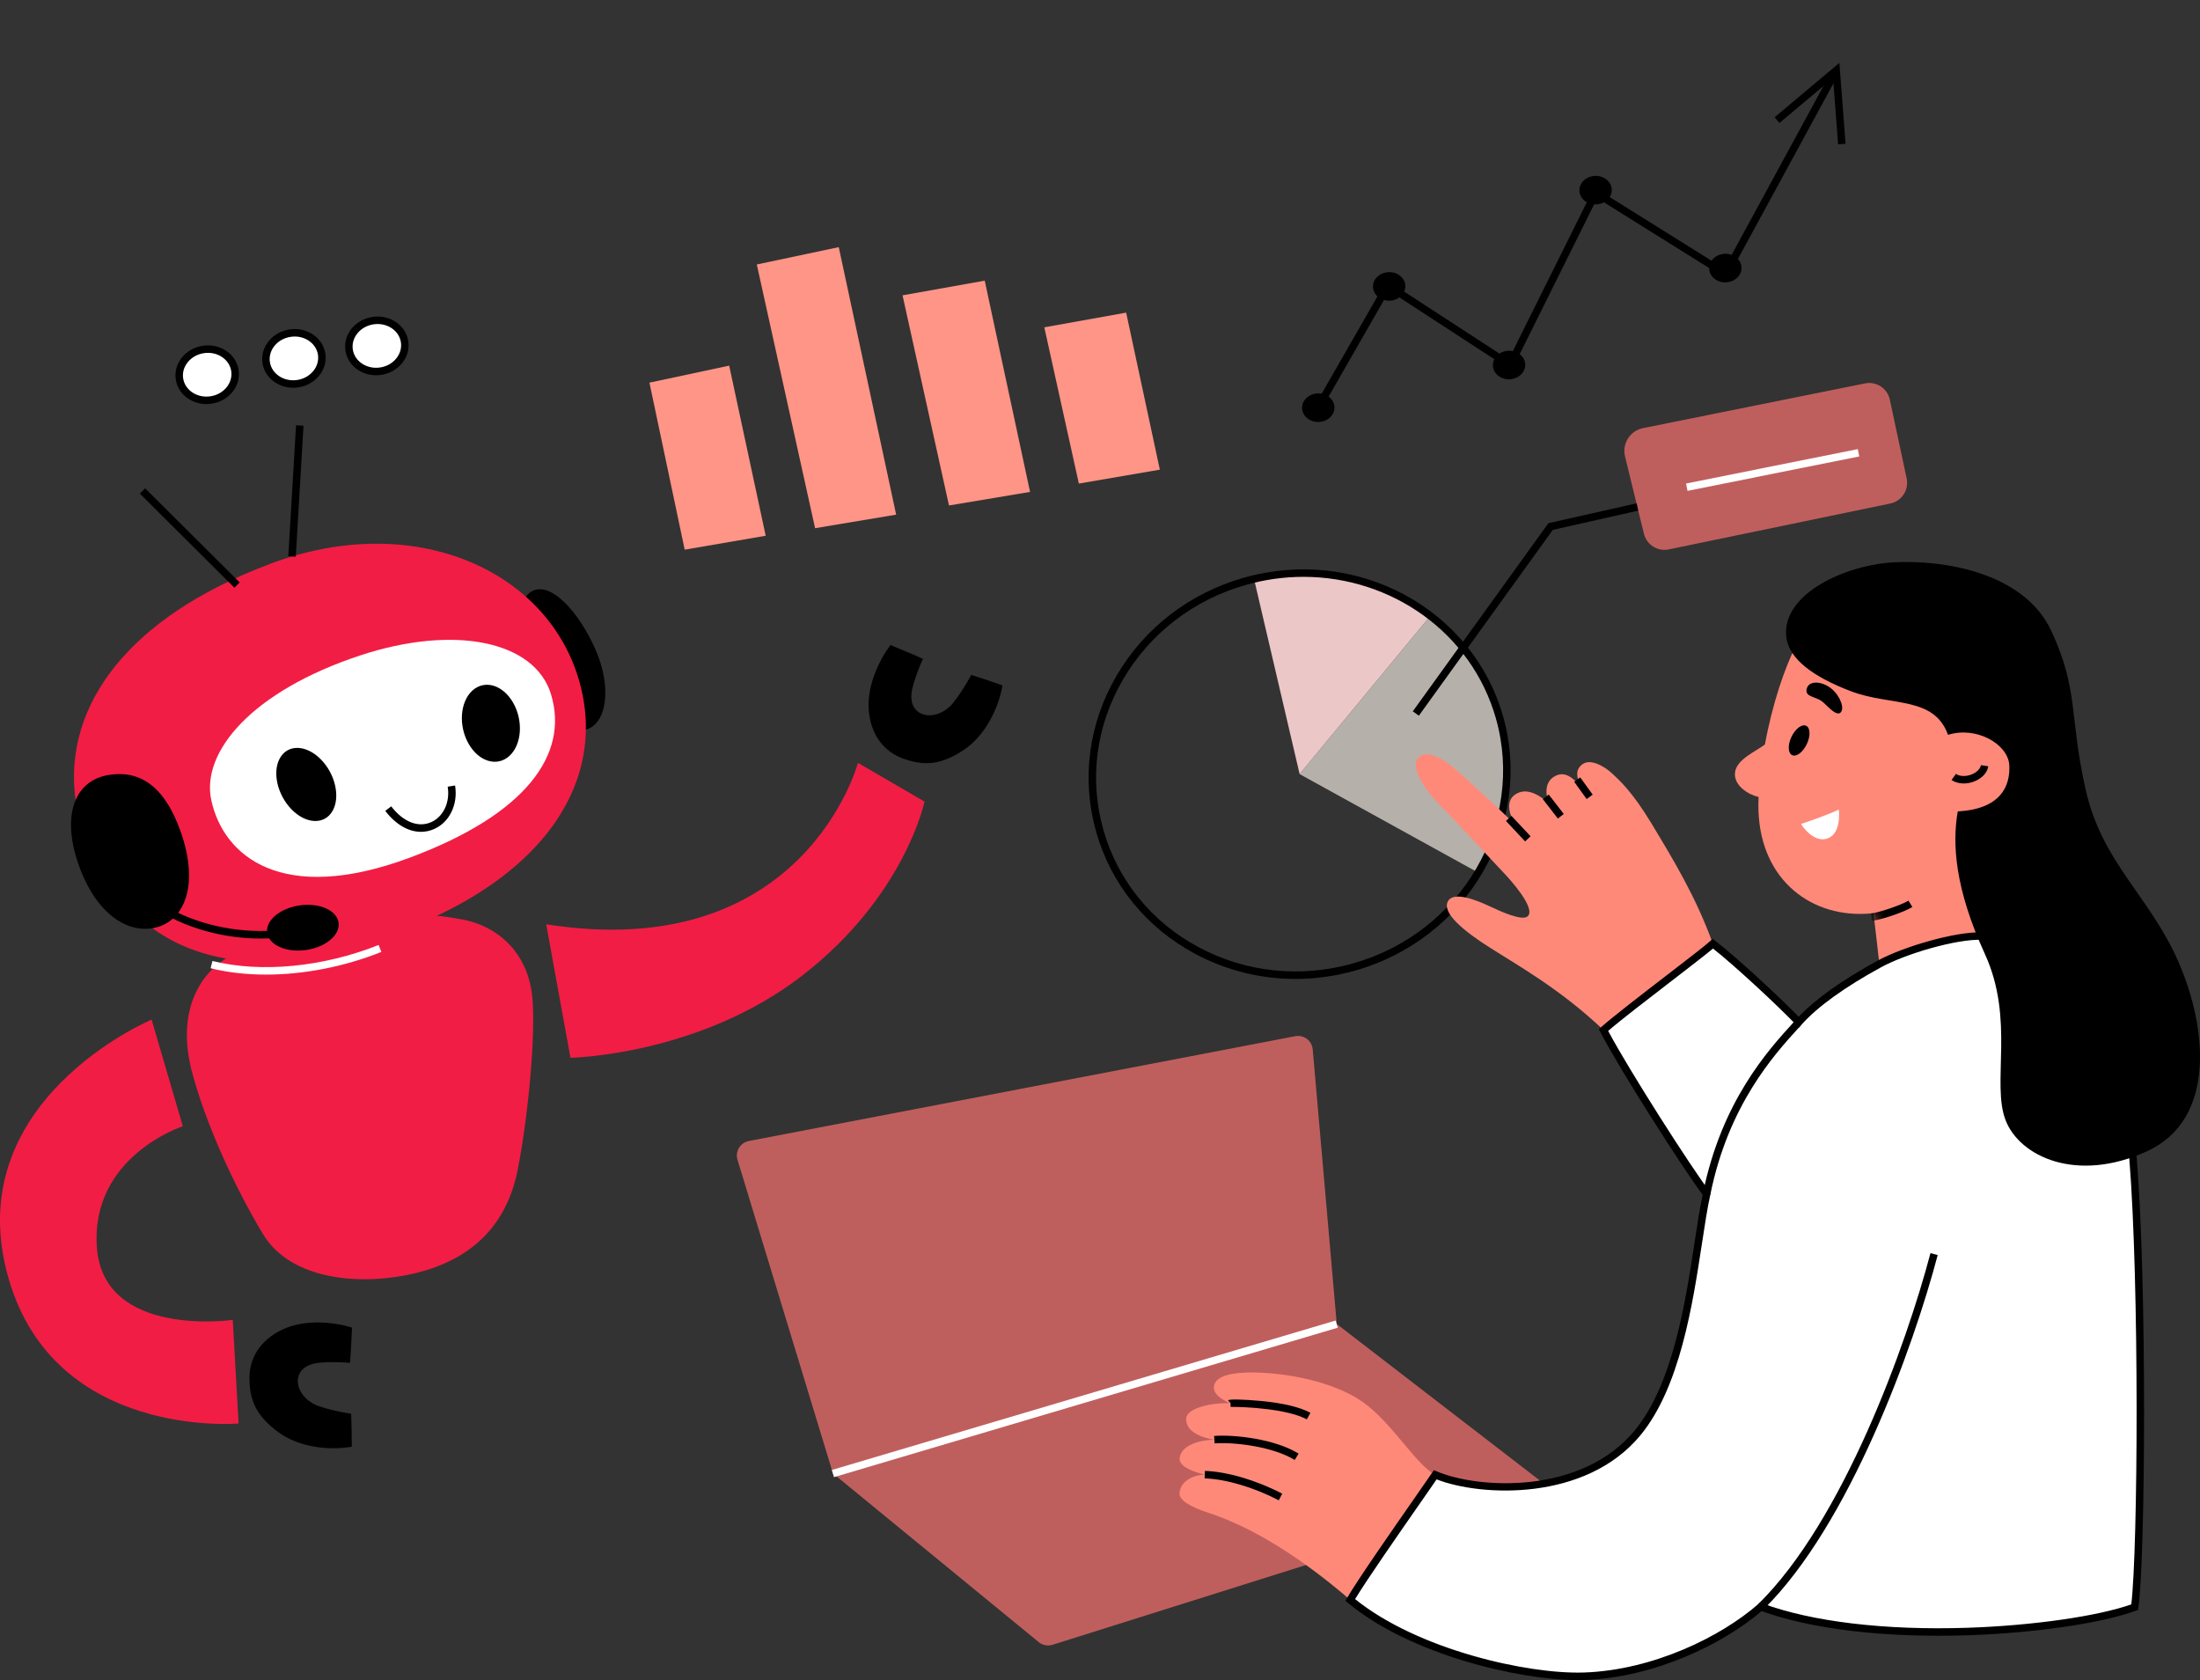
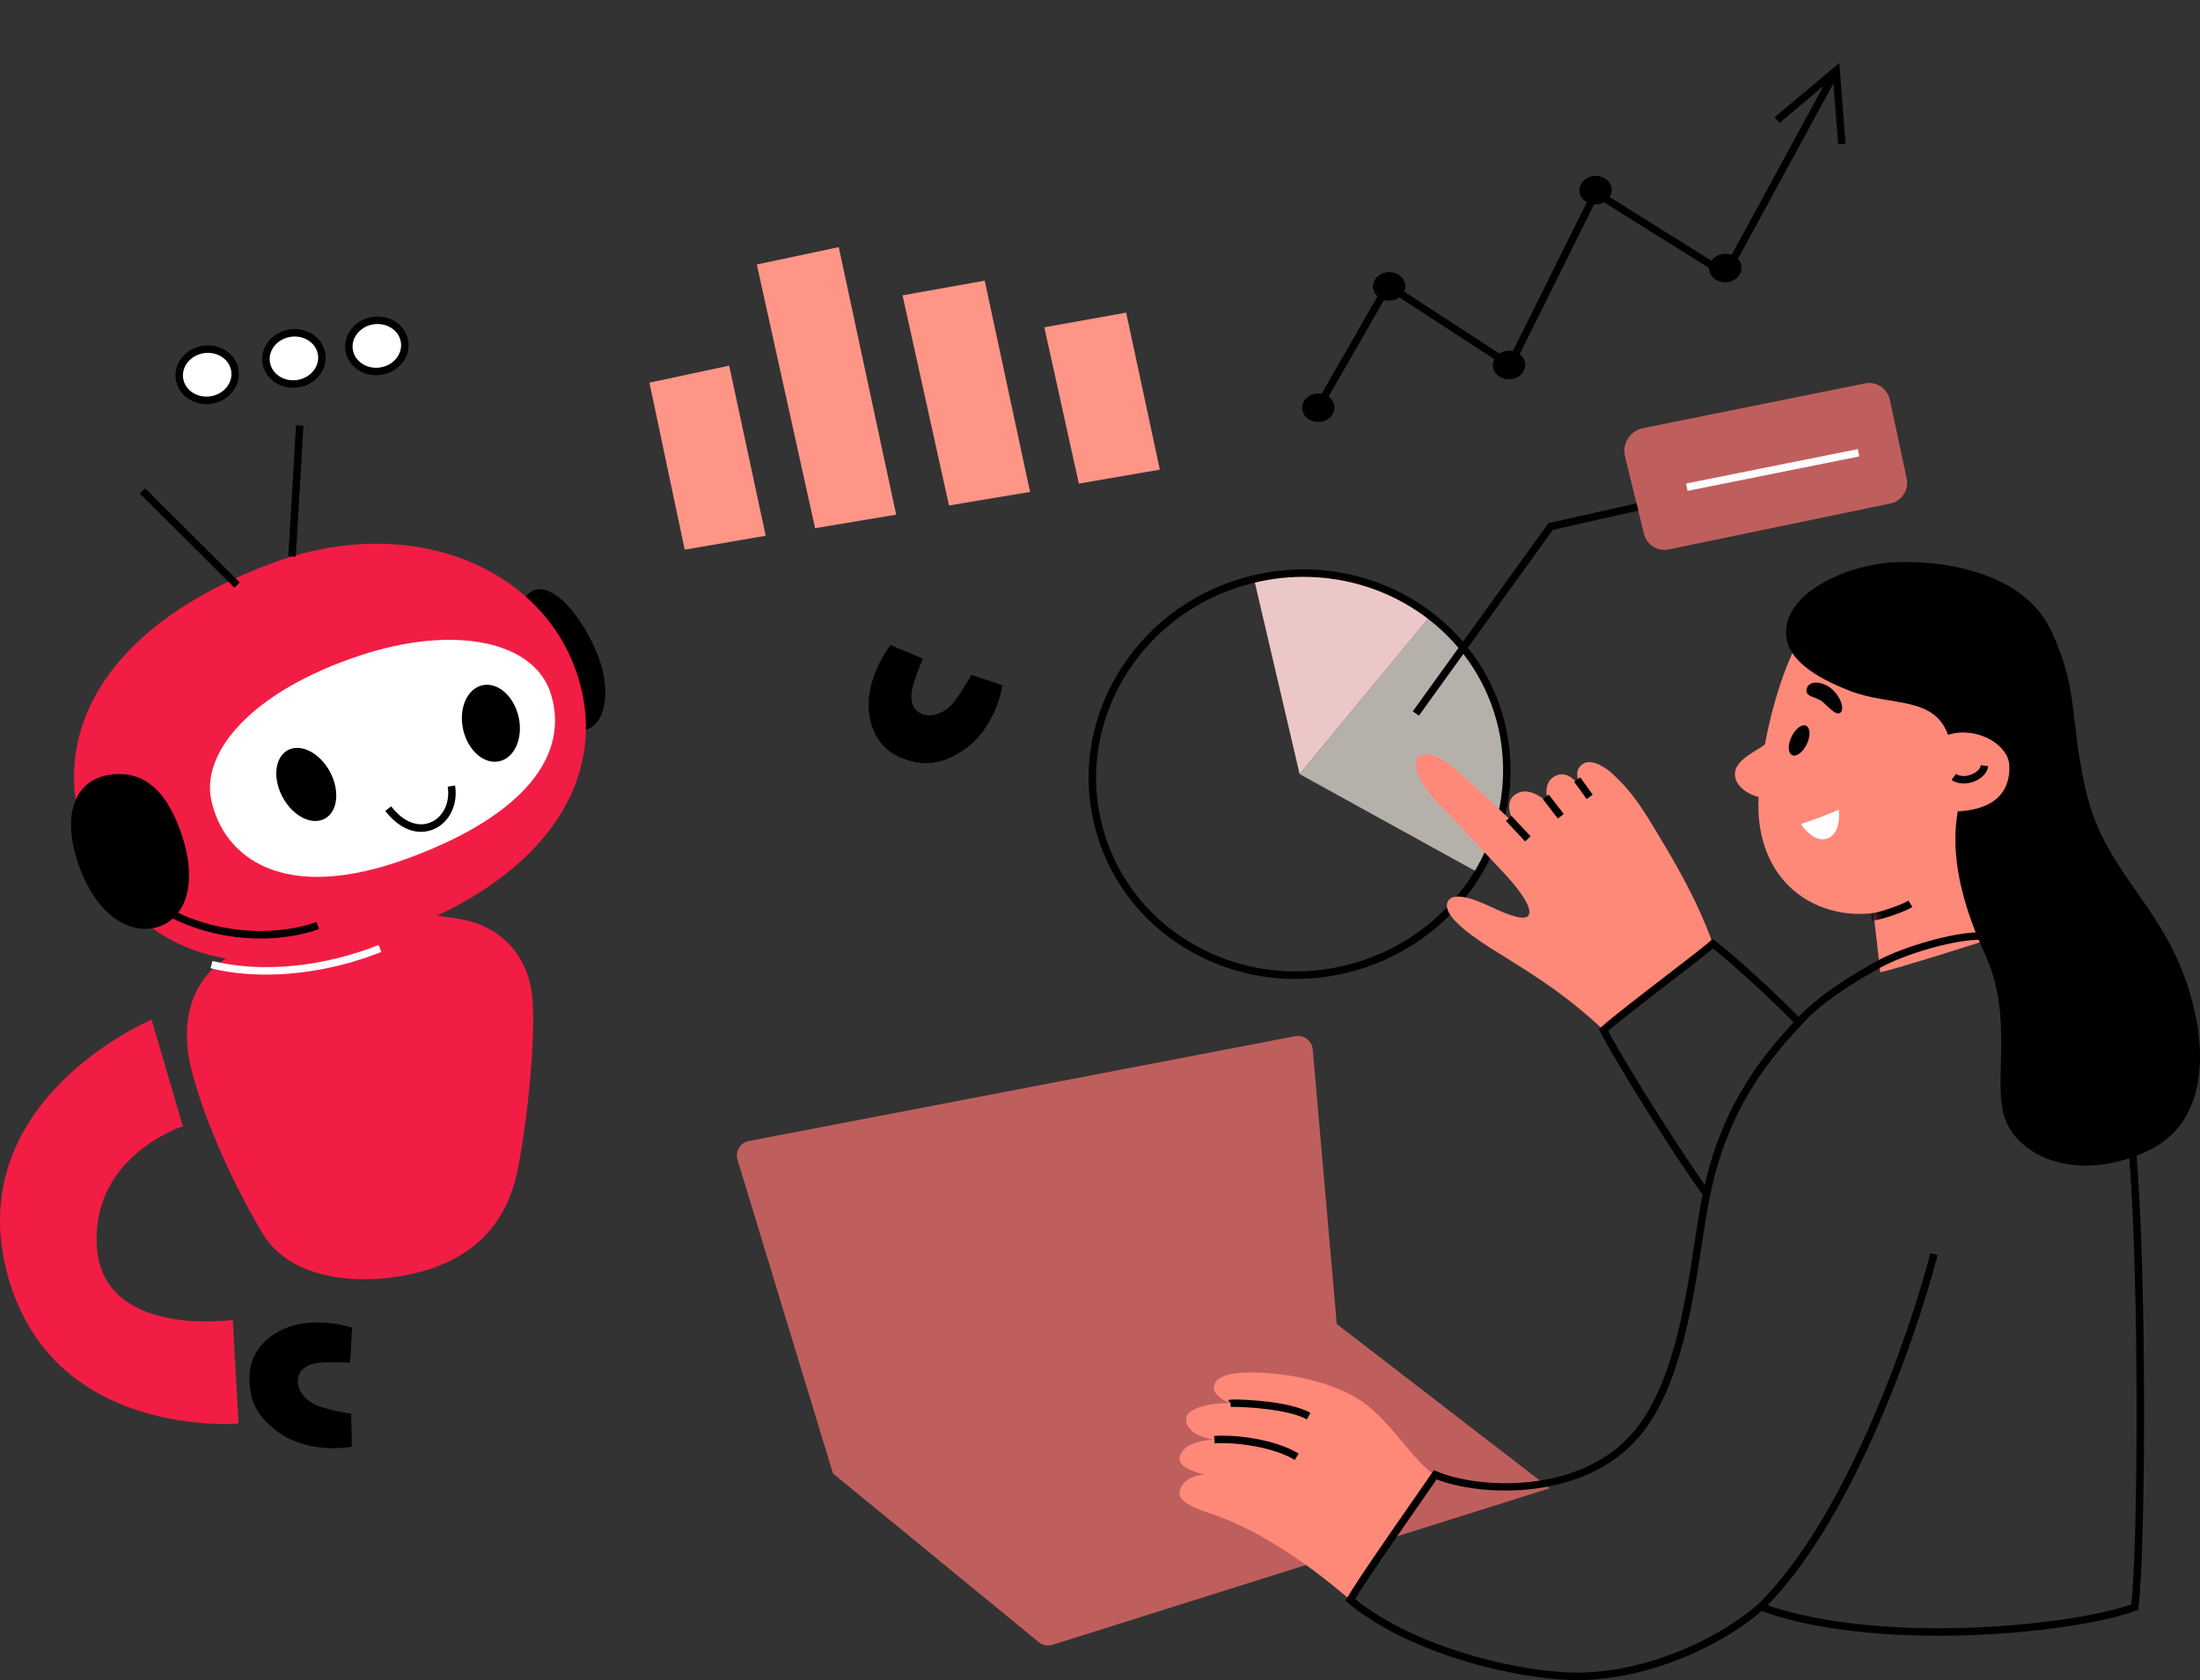
<svg xmlns="http://www.w3.org/2000/svg" width="275" height="210" viewBox="0 0 275 210" fill="none">
  <rect x="0" y="0" width="275" height="210" fill="#333333" stroke="none" />
  <g clip-path="url(#clip0_12964_451633)">
    <path d="M81.18 47.828L91.149 45.702L95.711 66.965L85.587 68.705L81.18 47.828Z" fill="#FF9587" />
    <path d="M94.6 33.059L104.844 30.89L112.019 64.328L101.886 66.022L94.6 33.059Z" fill="#FF9587" />
    <path d="M112.818 36.915L123.091 35.08L128.757 61.486L118.624 63.181L112.818 36.915Z" fill="#FF9587" />
    <path d="M130.539 40.913L140.769 39.077L144.98 58.704L134.856 60.443L130.539 40.913Z" fill="#FF9587" />
    <path d="M164.879 51.66L164.068 51.196L173.339 35.028L188.576 44.946L199.276 23.424L215.52 33.573L229.115 8.581L229.936 9.028L215.867 34.892L199.654 24.762L188.946 46.302L173.658 36.35L164.879 51.66Z" fill="black" />
    <path d="M164.851 52.741C165.968 52.7 166.844 51.867 166.807 50.882C166.77 49.897 165.835 49.133 164.718 49.174C163.601 49.216 162.725 50.048 162.762 51.033C162.799 52.019 163.734 52.783 164.851 52.741Z" fill="black" />
    <path d="M173.71 37.582C174.827 37.541 175.703 36.708 175.666 35.723C175.63 34.738 174.694 33.974 173.577 34.015C172.46 34.057 171.585 34.889 171.621 35.874C171.658 36.859 172.593 37.624 173.71 37.582Z" fill="black" />
    <path d="M188.699 47.408C189.816 47.367 190.691 46.534 190.655 45.549C190.618 44.564 189.682 43.8 188.565 43.841C187.448 43.883 186.573 44.715 186.61 45.7C186.646 46.685 187.582 47.45 188.699 47.408Z" fill="black" />
    <path d="M199.515 25.552C200.632 25.51 201.508 24.678 201.471 23.693C201.434 22.708 200.499 21.943 199.382 21.985C198.265 22.027 197.389 22.859 197.426 23.844C197.463 24.829 198.398 25.594 199.515 25.552Z" fill="black" />
    <path d="M215.734 35.29C216.851 35.248 217.727 34.416 217.69 33.431C217.653 32.446 216.718 31.681 215.601 31.723C214.484 31.765 213.608 32.597 213.645 33.582C213.682 34.567 214.617 35.332 215.734 35.29Z" fill="black" />
    <path d="M229.764 18.043L229.129 9.747L222.431 15.369L221.83 14.653L229.922 7.862L230.696 17.972L229.764 18.043Z" fill="black" />
    <path d="M187.439 89.678C185.958 84.446 182.857 80.096 178.802 76.977L162.453 96.759L184.783 109.074C188.197 103.377 189.356 96.444 187.439 89.678Z" fill="#B6B0AA" />
    <path d="M178.803 76.974C172.822 72.372 164.763 70.455 156.752 72.362L162.453 96.757L178.803 76.974Z" fill="#ECC7C7" />
    <path d="M161.925 122.361C157.57 122.361 153.281 121.303 149.393 119.222C143.271 115.947 138.876 110.529 137.018 103.968C135.159 97.406 136.06 90.488 139.554 84.487C143.045 78.492 148.707 74.131 155.498 72.206C169.524 68.231 184.054 76.012 187.889 89.551C191.724 103.09 183.433 117.338 169.408 121.313C166.935 122.014 164.419 122.361 161.925 122.361ZM162.934 72.101C160.565 72.101 158.151 72.424 155.753 73.104C149.196 74.963 143.73 79.172 140.362 84.957C136.996 90.737 136.128 97.397 137.917 103.713C139.706 110.028 143.938 115.243 149.834 118.398C155.735 121.556 162.596 122.272 169.154 120.413C182.684 116.579 190.685 102.848 186.99 89.805C183.951 79.075 173.926 72.101 162.934 72.101H162.934Z" fill="black" />
    <path d="M205.373 53.515L233.129 47.923C234.545 47.638 235.928 48.546 236.23 49.959L238.332 59.801C238.637 61.232 237.719 62.64 236.286 62.937L208.59 68.673C207.2 68.961 205.83 68.096 205.492 66.716L203.127 57.051C202.735 55.448 203.756 53.84 205.373 53.515Z" fill="#BF5F5D" />
    <path d="M177.357 89.456L176.6 88.909L193.551 65.396L204.572 62.913L204.777 63.825L194.102 66.23L177.357 89.456Z" fill="black" />
    <path d="M232.226 56.136L210.756 60.438L210.939 61.355L232.409 57.052L232.226 56.136Z" fill="white" />
    <path d="M26.362 50C28.277 49.721 29.625 48.08 29.372 46.334C29.118 44.588 27.36 43.398 25.444 43.676C23.528 43.954 22.18 45.595 22.433 47.342C22.687 49.088 24.446 50.278 26.362 50Z" fill="white" />
    <path d="M25.805 50.509C23.888 50.509 22.23 49.216 21.968 47.41C21.826 46.433 22.108 45.458 22.76 44.663C23.403 43.88 24.331 43.366 25.373 43.215C26.415 43.064 27.451 43.293 28.29 43.861C29.142 44.437 29.689 45.293 29.831 46.269C30.12 48.267 28.593 50.149 26.424 50.464C26.216 50.494 26.008 50.509 25.805 50.509ZM25.998 44.105C25.836 44.105 25.672 44.116 25.507 44.14C24.696 44.257 23.977 44.654 23.482 45.256C22.998 45.845 22.788 46.562 22.892 47.275C23.108 48.764 24.633 49.779 26.29 49.539C27.948 49.298 29.122 47.891 28.906 46.403C28.802 45.69 28.398 45.061 27.765 44.634C27.251 44.286 26.637 44.104 25.998 44.104V44.105Z" fill="black" />
    <path d="M37.203 47.959C39.119 47.68 40.467 46.039 40.214 44.293C39.96 42.547 38.202 41.357 36.286 41.635C34.37 41.913 33.022 43.554 33.275 45.3C33.529 47.047 35.287 48.237 37.203 47.959Z" fill="white" />
    <path d="M36.647 48.469C34.73 48.469 33.071 47.176 32.809 45.37C32.667 44.394 32.949 43.418 33.602 42.623C34.245 41.841 35.173 41.327 36.215 41.175C37.257 41.024 38.293 41.253 39.132 41.821C39.984 42.398 40.531 43.253 40.672 44.229C40.962 46.228 39.434 48.11 37.266 48.424C37.057 48.454 36.85 48.469 36.647 48.469ZM36.84 42.065C36.678 42.065 36.513 42.076 36.349 42.1C35.538 42.218 34.819 42.614 34.324 43.216C33.84 43.806 33.63 44.523 33.734 45.236C33.949 46.724 35.475 47.739 37.132 47.499C38.79 47.258 39.963 45.851 39.747 44.363C39.644 43.65 39.239 43.022 38.607 42.594C38.093 42.246 37.479 42.064 36.84 42.064V42.065Z" fill="black" />
    <path d="M47.562 46.402C49.478 46.124 50.826 44.483 50.573 42.737C50.319 40.99 48.561 39.8 46.645 40.078C44.729 40.356 43.381 41.997 43.634 43.743C43.887 45.489 45.646 46.68 47.562 46.402Z" fill="white" />
    <path d="M47.012 46.905C45.095 46.905 43.437 45.612 43.175 43.806C43.033 42.83 43.315 41.854 43.967 41.059C44.61 40.277 45.538 39.763 46.581 39.611C48.749 39.297 50.748 40.667 51.038 42.665C51.179 43.642 50.898 44.617 50.245 45.412C49.602 46.195 48.674 46.709 47.632 46.86C47.423 46.89 47.215 46.905 47.012 46.905ZM47.201 40.501C47.041 40.501 46.879 40.512 46.714 40.536C45.903 40.654 45.184 41.05 44.689 41.652C44.205 42.241 43.995 42.959 44.099 43.672C44.315 45.16 45.84 46.176 47.497 45.935C48.309 45.817 49.028 45.421 49.522 44.819C50.007 44.229 50.216 43.512 50.113 42.799C49.918 41.458 48.661 40.501 47.201 40.501Z" fill="black" />
    <path d="M214.107 117.96C211.998 112.101 209.138 107.413 206.418 102.904C204.024 98.936 202.424 97.528 201.473 96.639C200.636 95.856 198.828 94.755 197.798 95.53C196.898 96.207 197.046 97.11 197.598 98.337C196.604 97.19 195.527 96.237 194.184 97.125C192.917 97.963 193.31 99.708 193.623 100.414C192.189 99.175 190.715 98.439 189.407 99.302C188.099 100.165 188.697 102.057 189.554 103.222C187.367 101.053 182.988 97.05 181.968 96.181C180.436 94.874 178.406 93.625 177.317 94.676C176.231 95.725 177.936 98.533 179.881 100.519C181.561 102.235 185.698 106.704 188.041 109.179C188.817 109.999 191.934 113.45 191.003 114.49C190.347 115.223 187.496 113.882 186.037 113.203C184.491 112.483 181.749 111.412 181.024 112.599C180.11 114.093 183.088 116.452 186.27 118.472C189.965 120.818 195.079 123.673 200.438 128.751C202.291 127.205 212.414 119.413 214.107 117.961L214.107 117.96Z" fill="#FF8979" />
    <path d="M244.981 108.69C245.46 108.28 245.926 107.873 246.382 107.479C249.86 104.477 257.046 87.424 249.282 82.312C241.518 77.2 227.533 74.805 224.449 80.806C223.14 83.352 221.553 87.901 220.601 93.133L220.609 93.059C219.531 93.9 217.052 94.905 216.875 96.57C216.698 98.234 218.63 99.358 219.825 99.615C219.825 99.612 219.826 99.608 219.827 99.604C219.326 109.069 225.467 114.208 232.42 114.235C233.031 114.237 233.619 114.205 234.189 114.143C234.189 114.143 234.886 120.055 235.037 121.534C237.315 121.018 246.397 118.141 248.052 117.601C247.207 115.478 245.616 110.274 244.981 108.69H244.981Z" fill="#FF8979" />
    <path d="M225.849 93.01C226.333 91.996 226.298 90.969 225.769 90.717C225.241 90.464 224.42 91.082 223.936 92.096C223.451 93.11 223.487 94.136 224.015 94.389C224.544 94.641 225.365 94.024 225.849 93.01Z" fill="black" />
    <path d="M225.851 86.049C225.537 87.124 226.889 87.017 227.77 87.683C228.321 88.102 229.479 89.555 230.047 89.083C230.614 88.61 230.061 87.027 228.956 86.101C227.836 85.162 226.162 84.985 225.851 86.049Z" fill="black" />
    <path d="M225.143 102.98C226.202 102.648 228.718 101.748 229.85 101.189C230.012 102.773 229.658 104.546 228.216 104.868C226.775 105.19 225.423 103.552 225.143 102.98Z" fill="white" />
    <path d="M245.459 97.931C244.886 97.931 244.352 97.781 243.945 97.487L244.493 96.73C244.959 97.066 245.763 97.087 246.496 96.782C247.115 96.523 247.543 96.085 247.613 95.638L248.537 95.781C248.416 96.559 247.787 97.256 246.855 97.644C246.396 97.835 245.915 97.93 245.46 97.93L245.459 97.931Z" fill="black" />
    <mask id="mask0_12964_451633" style="mask-type:luminance" maskUnits="userSpaceOnUse" x="216" y="77" width="37" height="45">
      <path d="M244.981 108.69C245.46 108.28 245.926 107.873 246.382 107.479C249.86 104.477 257.046 87.424 249.282 82.312C241.518 77.2 227.533 74.805 224.449 80.806C223.14 83.352 221.553 87.901 220.601 93.133L220.609 93.059C219.531 93.9 217.052 94.905 216.875 96.57C216.698 98.234 218.63 99.358 219.825 99.615C219.825 99.612 219.826 99.608 219.827 99.604C219.326 109.069 225.467 114.208 232.42 114.235C233.031 114.237 233.619 114.205 234.189 114.143C234.189 114.143 234.886 120.055 235.037 121.534C237.315 121.018 246.397 118.141 248.052 117.601C247.207 115.478 245.616 110.274 244.981 108.69H244.981Z" fill="white" />
    </mask>
    <g mask="url(#mask0_12964_451633)">
      <path d="M233.966 115.106L233.877 114.176C234.775 114.09 237.584 113.165 238.561 112.573L239.046 113.372C237.911 114.06 235.006 115.007 233.966 115.106H233.966Z" fill="black" />
    </g>
    <path d="M93.607 142.618L161.905 129.519C162.979 129.313 163.995 130.081 164.09 131.17L167.095 165.495L193.731 186.019L131.565 205.589C130.971 205.776 130.324 205.651 129.842 205.256L104.123 184.175L92.19 144.969C91.871 143.92 92.531 142.826 93.607 142.619V142.618Z" fill="#BF5F5D" />
-     <path d="M166.954 165.057L103.982 183.738L104.248 184.634L167.22 165.952L166.954 165.057Z" fill="white" />
    <path d="M179.405 184.338C177.091 183.193 173.983 177.816 170.37 175.258C166.756 172.699 160.855 171.597 156.68 171.55C154.094 171.521 152.076 171.925 151.768 173.152C151.487 174.276 152.926 175.016 153.712 175.39C151.394 175.325 148.36 175.99 148.277 177.292C148.177 178.876 150.007 179.668 151.795 179.952C149.99 180.011 147.697 180.585 147.46 182.207C147.327 183.121 148.554 183.815 150.596 184.32C148.813 184.386 147.484 185.365 147.438 186.683C147.406 187.586 149.085 188.453 150.975 189.064C156.694 190.916 162.821 194.845 168.78 199.985C170.738 197.118 178.188 186.083 179.405 184.339V184.338Z" fill="#FF8979" />
    <path d="M163.359 177.413C160.868 176.076 155.511 175.831 153.825 175.854L153.817 175.387L153.512 175.034C153.616 174.944 154.087 174.912 154.925 174.939C155.547 174.959 156.513 175.005 157.587 175.108C160.376 175.375 162.467 175.873 163.801 176.589L163.359 177.413H163.359Z" fill="black" />
    <path d="M161.835 182.488C159.184 180.838 154.323 180.226 151.832 180.417L151.76 179.486C154.279 179.291 159.38 179.859 162.329 181.695L161.835 182.488Z" fill="black" />
-     <path d="M159.847 187.529C156.729 185.907 153.265 184.882 150.58 184.785L150.614 183.852C153.43 183.953 157.042 185.017 160.277 186.7L159.846 187.529H159.847Z" fill="black" />
-     <path d="M266.633 144.817C265.381 129.256 256.083 117.292 247.812 116.999C244.435 116.88 238.009 118.802 234.924 120.486C232.642 121.732 227.776 124.497 224.844 127.763C222.423 125.238 216.527 119.773 214.107 117.96C212.788 119.183 202.939 126.503 200.438 128.75C202.949 133.591 210.837 145.921 213.334 149.234C211.751 156.38 211.06 171.4 204.688 179.11C197.911 187.31 184.756 186.628 179.406 184.338C177.386 187.294 170.535 196.974 168.781 199.984C176.586 206.49 190.636 209.762 197.998 209.521C206.435 209.244 215.093 205.244 220.097 200.844C234.463 206.148 259.099 203.756 266.841 200.882C267.743 194.242 267.884 160.377 266.634 144.817H266.633Z" fill="white" />
    <path d="M197.24 210C189.791 210 176.199 206.777 168.481 200.343L168.178 200.09L168.377 199.749C169.704 197.472 173.954 191.365 176.768 187.324C177.707 185.975 179.237 183.758 179.237 183.758L179.59 183.909C184.712 186.101 197.644 186.9 204.328 178.813C209.117 173.018 210.677 162.79 211.817 155.322C212.169 153.011 212.476 151.002 212.832 149.345C210.222 145.821 202.57 133.876 200.024 128.966L199.857 128.645L200.126 128.404C201.526 127.145 205.17 124.341 208.385 121.867C210.87 119.955 213.218 118.149 213.789 117.619L214.075 117.353L214.387 117.587C216.66 119.29 222.164 124.355 224.836 127.085C226.965 124.846 230.28 122.491 234.7 120.077C237.822 118.372 244.378 116.412 247.829 116.534C252.055 116.683 256.578 119.738 260.237 124.914C264.068 130.334 266.505 137.389 267.099 144.781C268.38 160.708 268.176 194.52 267.304 200.946L267.266 201.224L267.004 201.321C262.79 202.885 254.336 204.122 245.968 204.398C235.692 204.737 226.556 203.665 220.195 201.378C215.411 205.488 206.775 209.701 198.013 209.99C197.764 209.998 197.506 210.002 197.241 210.002L197.24 210ZM169.387 199.878C177.257 206.222 190.98 209.283 197.981 209.054C206.642 208.769 215.174 204.549 219.788 200.493L219.997 200.309L220.258 200.405C226.517 202.716 235.637 203.801 245.936 203.462C254.04 203.194 262.2 202.026 266.412 200.539C267.25 193.503 267.426 160.519 266.166 144.854C264.896 129.052 255.464 117.737 247.794 117.466C244.483 117.349 238.166 119.246 235.146 120.896C230.577 123.391 227.227 125.806 225.19 128.075L224.854 128.449L224.505 128.086C222.116 125.593 216.635 120.52 214.125 118.562C213.255 119.296 211.241 120.845 208.954 122.606C205.945 124.921 202.558 127.527 201.021 128.857C203.707 133.914 211.357 145.836 213.705 148.952L213.834 149.124L213.788 149.335C213.419 151.001 213.104 153.069 212.739 155.462C211.583 163.038 210.001 173.413 205.046 179.407C198.203 187.688 185.137 187.083 179.577 184.912C179.071 185.647 178.351 186.683 177.533 187.857C174.861 191.696 170.887 197.406 169.387 199.877L169.387 199.878Z" fill="black" />
    <path d="M213.791 149.327L212.875 149.142C215.192 137.679 221 131.294 224.121 127.864L224.498 127.449L225.19 128.077L224.811 128.493C221.751 131.856 216.056 138.117 213.79 149.327H213.791Z" fill="black" />
    <path d="M220.424 201.178L219.77 200.51C230.394 190.09 238.307 168.03 241.307 156.638L242.211 156.876C239.186 168.36 231.193 190.614 220.424 201.177V201.178Z" fill="black" />
    <path d="M188.928 101.974L188.246 102.612L190.638 105.17L191.32 104.531L188.928 101.974Z" fill="black" />
    <path d="M193.591 99.311L192.852 99.884L194.732 102.313L195.471 101.741L193.591 99.311Z" fill="black" />
    <path d="M197.531 97.172L196.773 97.72L198.33 99.874L199.087 99.327L197.531 97.172Z" fill="black" />
    <path d="M223.274 79.509C223.535 82.377 226.723 84.626 231.332 86.389C236.348 88.307 241.74 86.957 243.502 91.851C247.05 90.733 251.014 93.011 251.16 95.639C251.306 98.267 250.07 101.139 244.72 101.417C244.011 105.496 244.363 111.06 248.114 119.25C251.866 127.44 248.932 135.377 250.683 139.979C252.434 144.582 259.594 147.905 268.347 143.915C277.1 139.926 275.878 128.338 272.27 120.143C268.661 111.948 262.765 107.86 260.699 98.673C258.633 89.487 259.879 86.312 256.418 78.871C252.983 71.485 242.814 69.943 236.666 70.29C230.706 70.627 222.788 74.184 223.273 79.509L223.274 79.509Z" fill="black" />
    <path d="M43.094 114.967C36.684 115.985 31.192 117.897 28.016 119.957C24.826 122.027 22.082 126.687 23.987 133.933C25.727 140.551 29.363 148.403 32.863 154.239C36.363 160.075 45.245 160.79 52.059 159.104C58.534 157.502 63.265 153.551 64.715 146.203C66.019 139.6 67.023 129.054 66.517 124.44C65.922 119.017 62.177 115.76 57.857 114.941C52.825 113.987 48.696 114.076 43.094 114.967Z" fill="#F21D44" />
    <path d="M125.311 85.669C124.223 85.271 122.392 84.671 121.41 84.362C120.735 85.616 119.74 87.149 119.122 87.887C118.031 89.191 116.456 89.681 115.311 89.262C114.223 88.863 113.654 87.748 114.035 86.097C114.283 85.015 114.936 83.216 115.379 82.358C114.49 81.932 112.295 81.041 111.303 80.631C109.965 82.424 108.319 85.679 108.6 88.838C108.881 91.994 110.608 93.992 112.868 94.808C115.372 95.711 117.522 95.735 120.547 93.682C123.038 91.99 124.766 88.76 125.311 85.67L125.311 85.669Z" fill="black" />
    <path d="M43.976 180.828C43.984 179.669 43.932 177.742 43.893 176.714C42.485 176.5 40.706 176.079 39.804 175.746C38.209 175.158 37.217 173.84 37.227 172.619C37.235 171.461 38.093 170.55 39.776 170.352C40.877 170.222 42.792 170.23 43.748 170.359C43.85 169.378 43.949 167.011 44.002 165.939C41.863 165.282 38.245 164.828 35.366 166.157C32.489 167.484 31.19 169.784 31.184 172.186C31.177 174.849 31.878 176.882 34.829 179.039C37.26 180.816 40.883 181.356 43.976 180.828V180.828Z" fill="black" />
    <path d="M18.951 127.446L22.853 140.774C22.853 140.774 11.312 144.509 12.11 155.906C12.908 167.303 29.096 164.98 29.096 164.98L29.823 177.93C29.823 177.93 6.939 179.957 1.095 159.882C-5.378 137.645 18.952 127.446 18.952 127.446H18.951Z" fill="#F21D44" />
    <path d="M66.395 73.958C68.683 72.523 72.297 76.291 74.467 81.259C76.535 85.991 75.828 90.691 73.087 91.225C70.346 91.76 67.099 86.624 66.021 83.609C64.278 78.733 64.691 75.027 66.395 73.958H66.395Z" fill="black" />
    <path d="M9.369 99.363C8.171 88.241 15.816 77.207 33.822 70.458C51.828 63.709 68.598 71.307 72.458 85.313C76.318 99.318 65.753 113.156 41.224 119.071C17.861 124.705 10.192 107.005 9.369 99.363H9.369Z" fill="#F21D44" />
    <path d="M32.579 117.312C30.328 117.312 28.027 117.008 25.809 116.399C20.756 115.011 16.652 112.201 14.254 108.488L15.039 107.98C20.041 115.726 31.762 117.992 39.573 115.25L39.883 116.131C37.647 116.916 35.145 117.311 32.579 117.311V117.312Z" fill="black" />
    <path d="M18.142 61.038L17.482 61.701L29.301 73.461L29.96 72.798L18.142 61.038Z" fill="black" />
    <path d="M37.006 53.157L36.039 69.527L36.972 69.582L37.939 53.212L37.006 53.157Z" fill="black" />
    <path d="M26.414 100.029C25.102 93.991 31.504 86.391 45.019 81.926C56.803 78.034 66.851 80.122 68.875 86.779C71.168 94.322 65.696 101.798 51.272 107.184C35.207 113.182 27.927 106.993 26.414 100.029Z" fill="white" />
    <path d="M40.096 94.906C41.909 96.737 42.568 99.629 41.567 101.366C40.566 103.104 38.286 103.028 36.473 101.197C34.661 99.367 34.002 96.475 35.003 94.737C36.003 93 38.284 93.076 40.096 94.906Z" fill="black" />
    <path d="M64.139 87.83C65.428 90.075 65.228 93.048 63.694 94.47C62.16 95.891 59.871 95.224 58.583 92.978C57.294 90.733 57.493 87.76 59.027 86.338C60.561 84.917 62.85 85.585 64.139 87.83Z" fill="black" />
    <path d="M52.622 103.974C51.061 103.974 49.473 103.065 48.158 101.359L48.898 100.788C50.397 102.733 52.257 103.476 53.872 102.775C55.42 102.104 56.279 100.277 55.962 98.331L56.885 98.181C57.271 100.549 56.185 102.791 54.244 103.633C53.716 103.862 53.17 103.974 52.622 103.974H52.622Z" fill="black" />
-     <path d="M38.257 118.745C40.721 118.392 42.541 116.858 42.321 115.319C42.101 113.779 39.924 112.816 37.459 113.169C34.994 113.522 33.175 115.056 33.395 116.596C33.615 118.135 35.792 119.098 38.257 118.745Z" fill="black" />
    <path d="M22.595 103.982C20.51 98.041 17.298 96.248 13.56 96.87C9.158 97.602 7.64 102.208 9.95 108.423C12.259 114.638 16.331 116.829 19.669 115.883C23.006 114.938 24.944 110.673 22.595 103.982Z" fill="black" />
    <path d="M33.251 121.819C30.811 121.819 28.469 121.557 26.328 121.024L26.554 120.117C32.631 121.63 40.397 120.882 47.326 118.117L47.672 118.986C42.998 120.851 37.944 121.819 33.251 121.819V121.819Z" fill="white" />
-     <path d="M107.241 95.355C107.241 95.355 100.55 120.602 68.275 115.532L71.308 132.216C71.308 132.216 87.298 131.94 100.204 121.998C113.111 112.056 115.565 100.195 115.565 100.195L107.242 95.355H107.241Z" fill="#F21D44" />
  </g>
  <defs>
    <clipPath id="clip0_12964_451633">
      <rect width="275" height="210" fill="white" />
    </clipPath>
  </defs>
</svg>